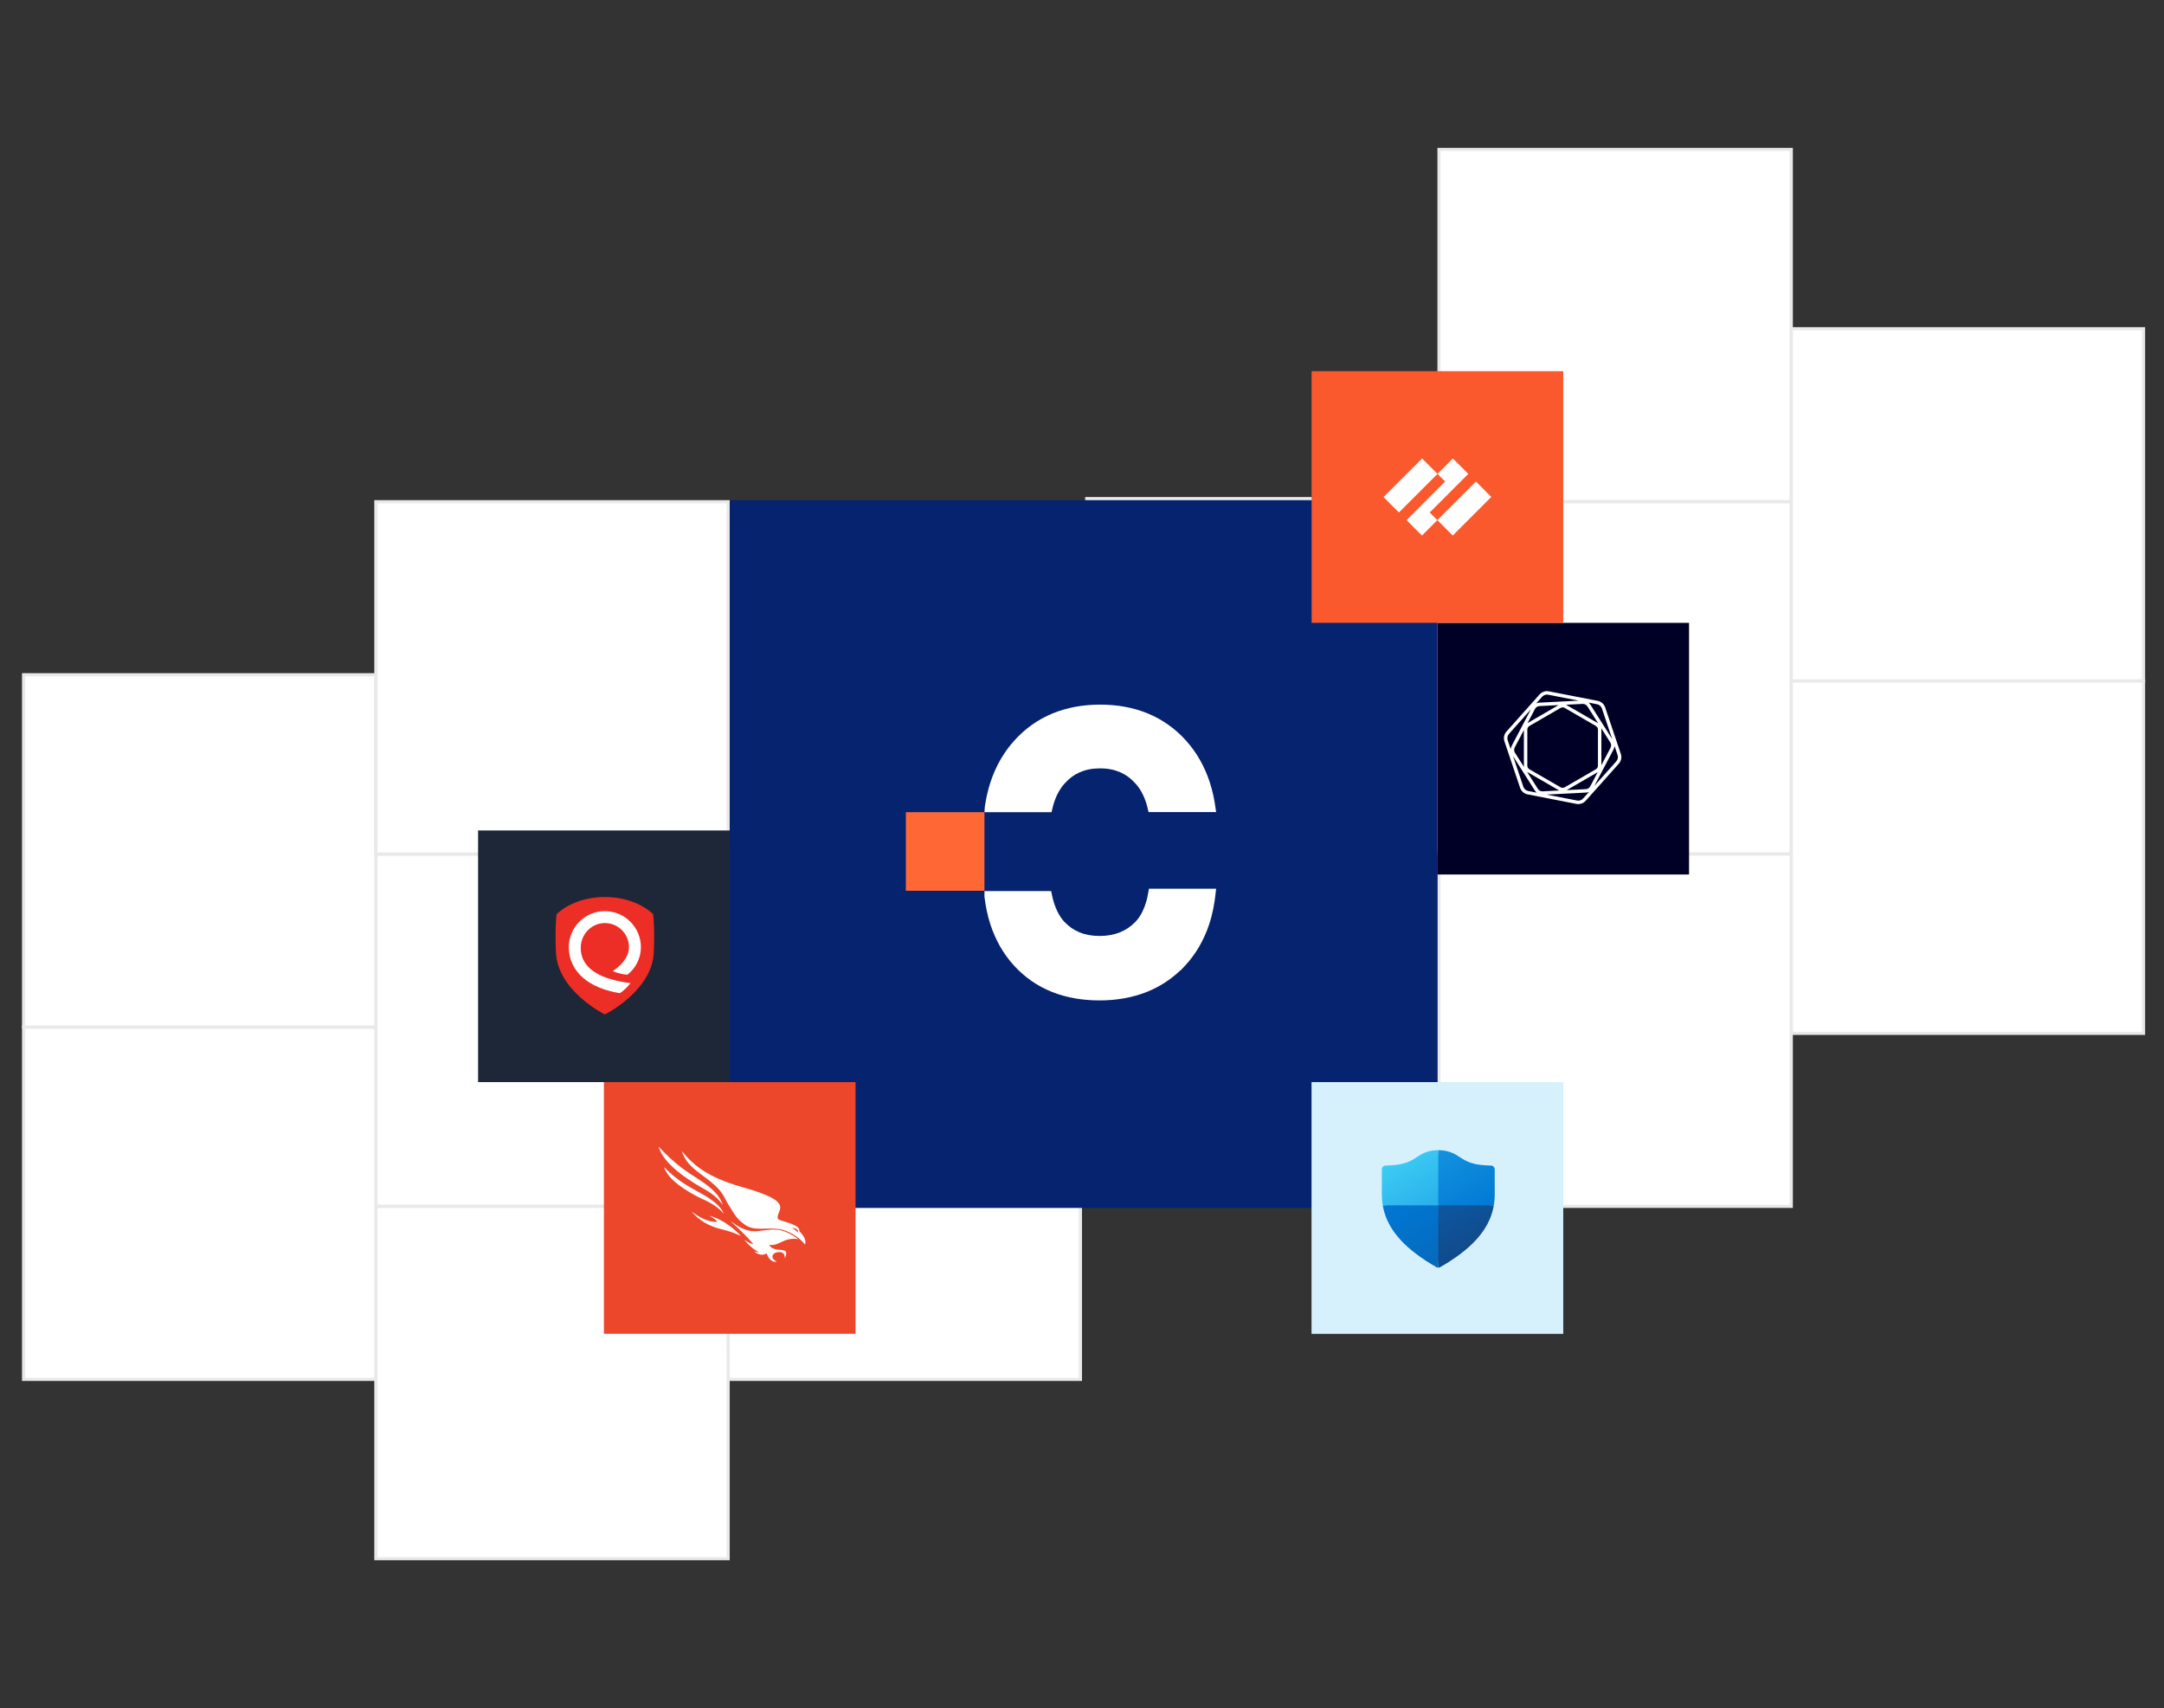
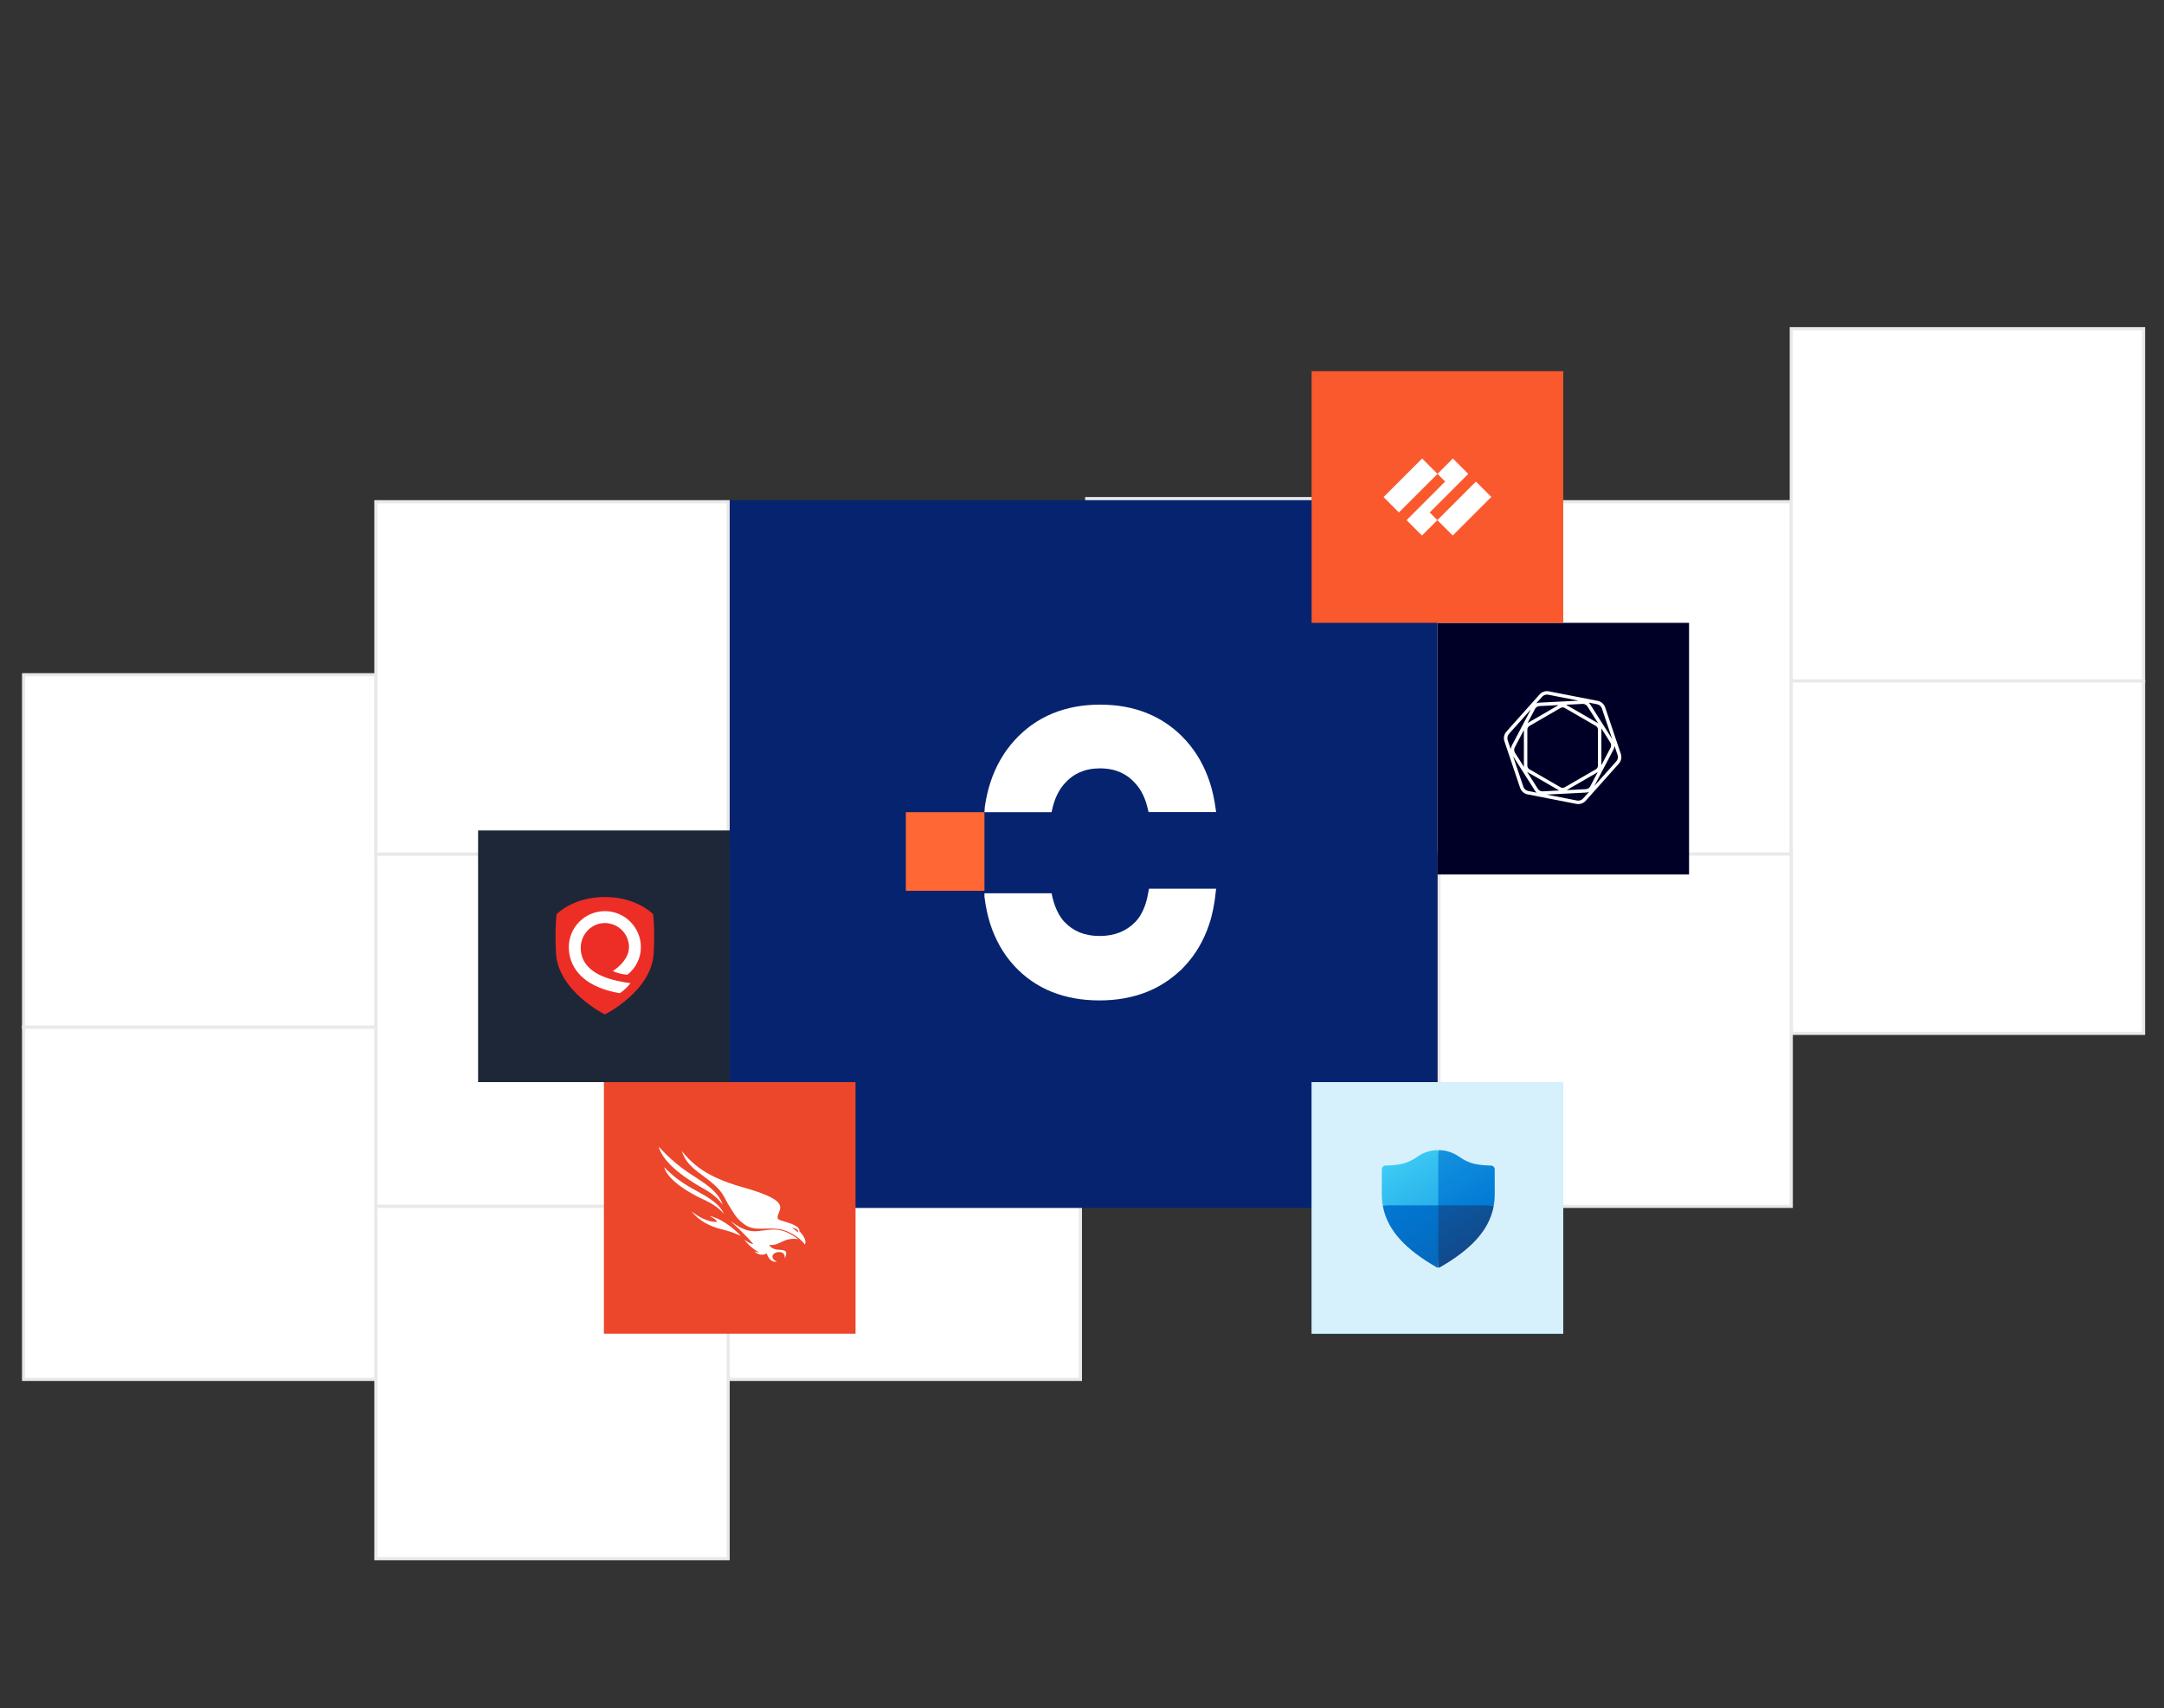
<svg xmlns="http://www.w3.org/2000/svg" width="688" height="543" viewBox="0 0 688 543" fill="none">
  <rect x="0" y="0" width="688" height="543" fill="#333333" stroke="none" />
  <path d="M231.5 326.5V438.5H343.5V326.5H231.5Z" fill="white" stroke="#E9E9E9" />
  <path d="M231.5 271.5V383.5H343.5V271.5H231.5Z" fill="white" stroke="#E9E9E9" />
  <path d="M119.5 271.5V383.5H231.5V271.5H119.5Z" fill="white" stroke="#E9E9E9" />
  <path d="M119.5 383.5V495.5H231.5V383.5H119.5Z" fill="white" stroke="#E9E9E9" />
  <path d="M7.5 326.5V438.5H119.5V326.5H7.5Z" fill="white" stroke="#E9E9E9" />
  <path d="M7.5 214.5V326.5H119.5V214.5H7.5Z" fill="white" stroke="#E9E9E9" />
  <path d="M119.5 159.5V271.5H231.5V159.5H119.5Z" fill="white" stroke="#E9E9E9" />
-   <path d="M569.5 159.5L569.5 47.5L457.5 47.5L457.5 159.5L569.5 159.5Z" fill="white" stroke="#E9E9E9" />
  <path d="M457.5 270.5L457.5 158.5L345.5 158.5L345.5 270.5L457.5 270.5Z" fill="white" stroke="#E9E9E9" />
  <path d="M569.5 271.5L569.5 159.5L457.5 159.5L457.5 271.5L569.5 271.5Z" fill="white" stroke="#E9E9E9" />
  <path d="M681.5 216.5L681.5 104.5L569.5 104.5L569.5 216.5L681.5 216.5Z" fill="white" stroke="#E9E9E9" />
  <path d="M681.5 328.5L681.5 216.5L569.5 216.5L569.5 328.5L681.5 328.5Z" fill="white" stroke="#E9E9E9" />
  <path d="M569.5 383.5L569.5 271.5L457.5 271.5L457.5 383.5L569.5 383.5Z" fill="white" stroke="#E9E9E9" />
  <path d="M457 159H232V384H457V159Z" fill="#06236F" />
-   <path d="M365.953 282.522H365.276L365.163 283.244C364.937 284.63 364.655 285.917 364.288 287.063C363.413 289.836 362.269 291.717 360.999 293.033C359.516 294.561 357.935 295.622 356.072 296.386C354.18 297.136 352.091 297.546 349.621 297.546C347.108 297.546 345.033 297.136 343.226 296.4C341.419 295.65 339.88 294.603 338.426 293.076H338.412C337.17 291.732 335.998 289.808 335.095 287.021C334.784 286.087 334.544 285.054 334.332 283.965L334.191 283.272H312.988V285.083C313.369 288.11 313.948 291.024 314.838 293.755C316.461 298.762 318.974 303.233 322.376 306.953C325.736 310.631 329.815 313.475 334.417 315.314C339.005 317.153 344.045 318.016 349.437 318.03H349.508H349.536C354.928 318.03 359.996 317.167 364.612 315.328C368.579 313.744 372.165 311.438 375.256 308.495V308.594L376.739 307.01C380.211 303.303 382.78 298.819 384.446 293.797C385.519 290.572 386.168 287.106 386.535 283.47L386.634 282.522H365.968H365.953Z" fill="white" />
+   <path d="M365.953 282.522H365.276L365.163 283.244C364.937 284.63 364.655 285.917 364.288 287.063C363.413 289.836 362.269 291.717 360.999 293.033C359.516 294.561 357.935 295.622 356.072 296.386C354.18 297.136 352.091 297.546 349.621 297.546C347.108 297.546 345.033 297.136 343.226 296.4C341.419 295.65 339.88 294.603 338.426 293.076H338.412C337.17 291.732 335.998 289.808 335.095 287.021C334.784 286.087 334.544 285.054 334.332 283.965H312.988V285.083C313.369 288.11 313.948 291.024 314.838 293.755C316.461 298.762 318.974 303.233 322.376 306.953C325.736 310.631 329.815 313.475 334.417 315.314C339.005 317.153 344.045 318.016 349.437 318.03H349.508H349.536C354.928 318.03 359.996 317.167 364.612 315.328C368.579 313.744 372.165 311.438 375.256 308.495V308.594L376.739 307.01C380.211 303.303 382.78 298.819 384.446 293.797C385.519 290.572 386.168 287.106 386.535 283.47L386.634 282.522H365.968H365.953Z" fill="white" />
  <path d="M386.507 257.227C386.111 254.23 385.503 251.36 384.612 248.657C382.971 243.631 380.425 239.136 377.002 235.356C373.622 231.603 369.52 228.705 364.895 226.8C360.27 224.896 355.193 224 349.776 224H349.748C344.331 224 339.225 224.91 334.614 226.814C329.989 228.719 325.887 231.645 322.493 235.412C319.07 239.192 316.524 243.701 314.884 248.713C314.077 251.178 313.497 253.782 313.101 256.485L312.988 258.193H334.331L334.472 257.521C334.628 256.793 334.812 256.106 335.01 255.448C335.83 252.802 336.962 250.8 338.376 249.175C339.918 247.453 341.502 246.291 343.312 245.493C345.123 244.709 347.173 244.275 349.691 244.261C352.251 244.261 354.33 244.709 356.155 245.493C357.979 246.305 359.563 247.453 361.105 249.189C362.548 250.828 363.679 252.858 364.485 255.49C364.641 255.98 364.966 257.283 365.164 258.165H386.634L386.507 257.199V257.227Z" fill="white" />
  <path d="M312.987 258.193H288V283.18H312.987V258.193Z" fill="#FF6735" />
  <path d="M272 344H192V424H272V344Z" fill="#EC462B" />
  <path d="M253.777 393.915C252.771 393.816 250.988 393.567 248.757 394.692C246.528 395.817 245.649 395.866 244.554 395.748C244.876 396.337 245.528 397.145 247.579 397.289C249.629 397.433 250.61 397.496 249.531 400.051C249.555 399.279 249.375 397.787 247.34 398.049C245.306 398.311 244.829 400.143 247.013 401.058C246.303 401.201 244.799 401.286 243.723 398.474C242.979 398.798 241.831 399.446 239.749 397.839C240.274 398.007 240.82 398.101 241.371 398.118C239.523 397.237 237.759 395.596 236.628 394.047C237.524 394.713 238.514 395.379 239.513 395.504C238.332 394.062 235.598 391.179 232.254 388.216C234.404 389.62 236.998 391.84 241.244 391.342C245.492 390.842 248.345 389.87 253.775 393.917" fill="white" />
  <path d="M235.601 392.915C232.938 391.761 232.368 391.529 228.944 390.659C225.521 389.789 222.152 387.979 219.9 385.154C221.488 386.316 224.73 388.657 228.058 388.403C227.553 387.663 226.62 387.086 225.503 386.504C226.765 386.806 230.573 387.78 235.6 392.916" fill="white" />
  <path d="M229.803 383.058C229.116 381.089 227.877 378.567 222.003 374.82C219.143 372.931 214.942 370.561 209.412 364.514C209.808 366.143 211.555 370.382 220.36 375.884C223.252 377.857 226.986 379.076 229.804 383.058" fill="white" />
  <path d="M230.167 385.915C229.444 384.248 227.992 382.109 222.302 379.056C219.677 377.585 215.195 375.324 211.162 371.024C211.528 372.577 213.399 375.986 221.453 380.245C223.683 381.474 227.454 382.626 230.167 385.915Z" fill="white" />
  <path d="M251.697 390.312C253.8 390.63 253.694 391.075 253.716 391.844C253.131 391.226 252.449 390.708 251.697 390.312ZM235.687 377.297C224.594 374.122 220.184 370.117 216.771 365.923C218.33 370.749 222.046 372.476 226.017 375.717C229.988 378.958 230.214 380.699 231.382 382.615C233.988 386.879 234.403 387.585 236.988 389.448C240.036 391.47 243.722 390.101 247.765 390.735C251.808 391.369 255.149 394.451 255.877 395.637C256.723 394.124 254.7 391.947 254.152 391.399C254.445 389.419 249.761 388.549 247.988 387.87C247.639 387.738 246.778 387.538 247.525 385.76C248.534 383.307 249.584 381.173 235.689 377.297" fill="white" />
  <path d="M497 344H417V424H497V344Z" fill="#30BAEE" />
  <path d="M497 344H417V424H497V344Z" fill="white" fill-opacity="0.8" />
  <g clip-path="url(#clip0_6624_17574)">
    <path d="M457.273 402.978C457.492 402.978 457.708 402.922 457.898 402.814C467.165 397.471 473.345 391.474 474.855 383.593C474.881 383.457 474.906 383.321 474.929 383.186L456.035 381.934L457.273 402.978Z" fill="url(#paint0_linear_6624_17574)" />
    <path d="M456.645 402.814C456.835 402.922 457.051 402.979 457.27 402.978V381.933L439.617 383.185C439.641 383.321 439.665 383.457 439.691 383.592C441.2 391.474 447.378 397.47 456.645 402.813V402.814Z" fill="url(#paint1_linear_6624_17574)" />
    <path d="M475.219 371.753C475.221 371.434 475.097 371.128 474.876 370.9C474.654 370.671 474.352 370.538 474.034 370.529C468.429 370.414 466.447 369.446 463.683 367.58C461.801 366.282 459.559 365.606 457.273 365.646L455.412 383.173H474.928C475.12 382.066 475.217 380.946 475.218 379.824L475.219 371.753Z" fill="url(#paint2_linear_6624_17574)" />
    <path d="M457.271 365.646C454.985 365.606 452.744 366.282 450.861 367.58C448.097 369.446 446.117 370.415 440.51 370.529C440.192 370.538 439.89 370.671 439.668 370.899C439.446 371.128 439.323 371.434 439.324 371.753V379.827C439.326 380.95 439.423 382.07 439.614 383.176H457.271V365.646Z" fill="url(#paint3_linear_6624_17574)" />
  </g>
  <path d="M537 198H457V278H537V198Z" fill="#000026" />
  <g clip-path="url(#clip1_6624_17574)">
    <path d="M513.861 242.032L506.894 249.84L512.994 238.25C513.175 237.906 513.282 237.529 513.309 237.141L514.276 240.013C514.391 240.356 514.413 240.724 514.341 241.078C514.268 241.433 514.102 241.762 513.861 242.032ZM503.324 253.84C503.087 254.105 502.785 254.304 502.449 254.417C502.112 254.53 501.751 254.554 501.403 254.487L491.704 252.595L504.225 251.96C504.567 251.942 504.902 251.862 505.215 251.722L503.324 253.841V253.84ZM484.319 250.099L481.046 240.379L488.003 251.355C488.152 251.588 488.334 251.798 488.544 251.978L485.868 251.455C485.513 251.385 485.183 251.223 484.911 250.985C484.639 250.747 484.434 250.441 484.319 250.098V250.099ZM479.755 233.299L486.722 225.491L480.622 237.081C480.442 237.425 480.335 237.803 480.309 238.191L479.342 235.319C479.227 234.976 479.204 234.609 479.277 234.254C479.349 233.9 479.514 233.571 479.755 233.301V233.299ZM490.292 221.491C490.529 221.226 490.83 221.027 491.167 220.914C491.504 220.8 491.864 220.776 492.213 220.844L501.913 222.736L489.392 223.371C489.05 223.389 488.714 223.47 488.402 223.609L490.292 221.491V221.491ZM509.085 231.496L511.957 236.027C512.117 236.281 512.208 236.573 512.22 236.874C512.232 237.174 512.166 237.472 512.026 237.739L509.128 243.248V231.936C509.128 231.788 509.114 231.64 509.086 231.494L509.085 231.496ZM484.531 243.835L481.659 239.304C481.498 239.05 481.407 238.757 481.395 238.456C481.383 238.155 481.45 237.856 481.59 237.589L484.488 232.083V243.395C484.488 243.543 484.502 243.691 484.53 243.837L484.531 243.835ZM508.033 243.393C508.032 243.627 507.97 243.857 507.853 244.06C507.736 244.263 507.568 244.432 507.366 244.55L497.48 250.274C497.276 250.391 497.045 250.453 496.81 250.453C496.575 250.453 496.344 250.391 496.14 250.274L486.251 244.551C486.048 244.433 485.88 244.264 485.762 244.061C485.645 243.858 485.583 243.628 485.583 243.393V231.938C485.583 231.704 485.645 231.473 485.762 231.27C485.879 231.067 486.048 230.898 486.251 230.781L496.138 225.057C496.342 224.94 496.573 224.878 496.808 224.878C497.043 224.878 497.274 224.94 497.478 225.057L507.366 230.78C507.568 230.898 507.737 231.067 507.854 231.27C507.971 231.473 508.033 231.703 508.033 231.938V243.393ZM504.689 224.56L508.115 229.965C508.05 229.918 507.984 229.873 507.914 229.833L498.026 224.112C497.98 224.086 497.933 224.061 497.886 224.037L503.157 223.77C503.459 223.755 503.76 223.821 504.029 223.96C504.298 224.1 504.525 224.308 504.688 224.563L504.689 224.56ZM489.447 224.463L495.511 224.155L485.702 229.833C485.688 229.842 485.673 229.852 485.658 229.861L488.019 225.376C488.158 225.113 488.363 224.891 488.613 224.731C488.863 224.571 489.15 224.479 489.447 224.463V224.463ZM488.927 250.77L485.501 245.365C485.566 245.412 485.633 245.457 485.702 245.497L495.59 251.221C495.636 251.247 495.683 251.273 495.73 251.295L490.459 251.563C490.157 251.577 489.856 251.511 489.587 251.372C489.318 251.233 489.091 251.025 488.928 250.77L488.927 250.77ZM504.169 250.867L498.105 251.175L507.914 245.497C507.928 245.489 507.943 245.479 507.958 245.47L505.597 249.955C505.458 250.218 505.253 250.44 505.003 250.6C504.753 250.759 504.466 250.852 504.169 250.867ZM509.298 225.232L512.571 234.952L505.613 223.976C505.464 223.743 505.282 223.533 505.072 223.353L507.748 223.876C508.103 223.945 508.433 224.108 508.705 224.346C508.977 224.584 509.182 224.89 509.298 225.232ZM515.311 239.663L510.334 224.883C510.157 224.357 509.843 223.888 509.426 223.522C509.009 223.157 508.502 222.908 507.958 222.801L492.423 219.77C491.888 219.667 491.335 219.704 490.819 219.878C490.302 220.052 489.84 220.357 489.476 220.763L478.938 232.573C478.569 232.987 478.316 233.491 478.205 234.035C478.093 234.578 478.127 235.142 478.304 235.668L483.282 250.448C483.46 250.974 483.773 251.443 484.19 251.809C484.608 252.174 485.114 252.423 485.658 252.53L501.194 255.561C501.39 255.599 501.59 255.618 501.791 255.618C502.235 255.618 502.673 255.525 503.079 255.344C503.484 255.163 503.847 254.899 504.143 254.568L514.678 242.758C515.047 242.344 515.3 241.84 515.411 241.296C515.523 240.753 515.488 240.189 515.312 239.663H515.311Z" fill="white" />
  </g>
  <path d="M497 118H417V198H497V118Z" fill="#FA582D" />
  <g clip-path="url(#clip2_6624_17574)">
    <path d="M488.111 158C488.111 166.251 484.833 174.164 478.999 179.999C473.164 185.833 465.251 189.111 457 189.111C448.749 189.111 440.835 185.833 435.001 179.999C429.166 174.164 425.889 166.251 425.889 158C425.889 149.749 429.166 141.836 435.001 136.001C440.835 130.167 448.749 126.889 457 126.889C465.251 126.889 473.164 130.167 478.999 136.001C484.833 141.836 488.111 149.749 488.111 158Z" fill="#FA582D" />
    <path d="M461.918 145.757L457.026 150.648L459.457 153.082L447.192 165.352L452.084 170.245L456.976 165.352L454.546 162.922L466.81 150.648L461.918 145.757ZM439.865 158.024L452.133 145.757L457.026 150.648L444.757 162.916L439.865 158.024ZM456.976 165.352L469.244 153.084L474.136 157.976L461.868 170.243L456.976 165.352Z" fill="white" />
  </g>
  <path d="M232 264H152V344H232V264Z" fill="#1D2737" />
  <path fill-rule="evenodd" clip-rule="evenodd" d="M192.299 285.156C202.508 285.156 207.642 290.618 207.642 290.618C207.642 290.618 208.229 294.662 207.854 302.803C207.288 315.102 192.302 322.488 192.301 322.489C192.3 322.489 177.314 315.102 176.748 302.803C176.373 294.662 176.96 290.618 176.96 290.618C176.96 290.618 182.089 285.156 192.299 285.156Z" fill="#ED2E26" />
  <path fill-rule="evenodd" clip-rule="evenodd" d="M184.636 301.322C184.636 296.974 188.074 293.436 192.299 293.436C196.529 293.436 199.969 296.877 199.969 301.106C199.969 304.482 197.067 307.26 194.83 308.687C195.698 309.182 197.613 309.702 199.447 309.87C202.124 307.798 203.757 304.595 203.757 301.106C203.757 294.788 198.617 289.648 192.299 289.648C185.982 289.648 180.842 294.788 180.842 301.106C180.842 304.921 182.431 308.311 185.436 310.909C188.246 313.337 192.357 314.958 197.037 315.725C198.051 315.165 199.785 313.511 200.436 312.542C196.527 312.04 192.827 311.086 190.348 309.785C186.558 307.797 184.636 304.95 184.636 301.322Z" fill="white" />
  <defs>
    <linearGradient id="paint0_linear_6624_17574" x1="474.026" y1="406.809" x2="458.757" y2="380.363" gradientUnits="userSpaceOnUse">
      <stop offset="0.37" stop-color="#114A8B" />
      <stop offset="1" stop-color="#0C59A4" />
    </linearGradient>
    <linearGradient id="paint1_linear_6624_17574" x1="458.962" y1="402.001" x2="445.978" y2="379.512" gradientUnits="userSpaceOnUse">
      <stop stop-color="#0669BC" />
      <stop offset="1" stop-color="#0078D4" />
    </linearGradient>
    <linearGradient id="paint2_linear_6624_17574" x1="470.746" y1="386.696" x2="457.908" y2="364.463" gradientUnits="userSpaceOnUse">
      <stop stop-color="#0078D4" />
      <stop offset="1" stop-color="#1493DF" />
    </linearGradient>
    <linearGradient id="paint3_linear_6624_17574" x1="454.445" y1="384.804" x2="441.607" y2="362.57" gradientUnits="userSpaceOnUse">
      <stop stop-color="#28AFEA" />
      <stop offset="0.74" stop-color="#3CCBF4" />
    </linearGradient>
    <clipPath id="clip0_6624_17574">
      <rect width="35.893" height="37.333" fill="white" transform="translate(439.324 365.645)" />
    </clipPath>
    <clipPath id="clip1_6624_17574">
      <rect width="37.333" height="37.333" fill="white" transform="translate(478.141 219.296)" />
    </clipPath>
    <clipPath id="clip2_6624_17574">
      <rect width="62.222" height="62.222" fill="white" transform="translate(425.889 126.889)" />
    </clipPath>
  </defs>
</svg>